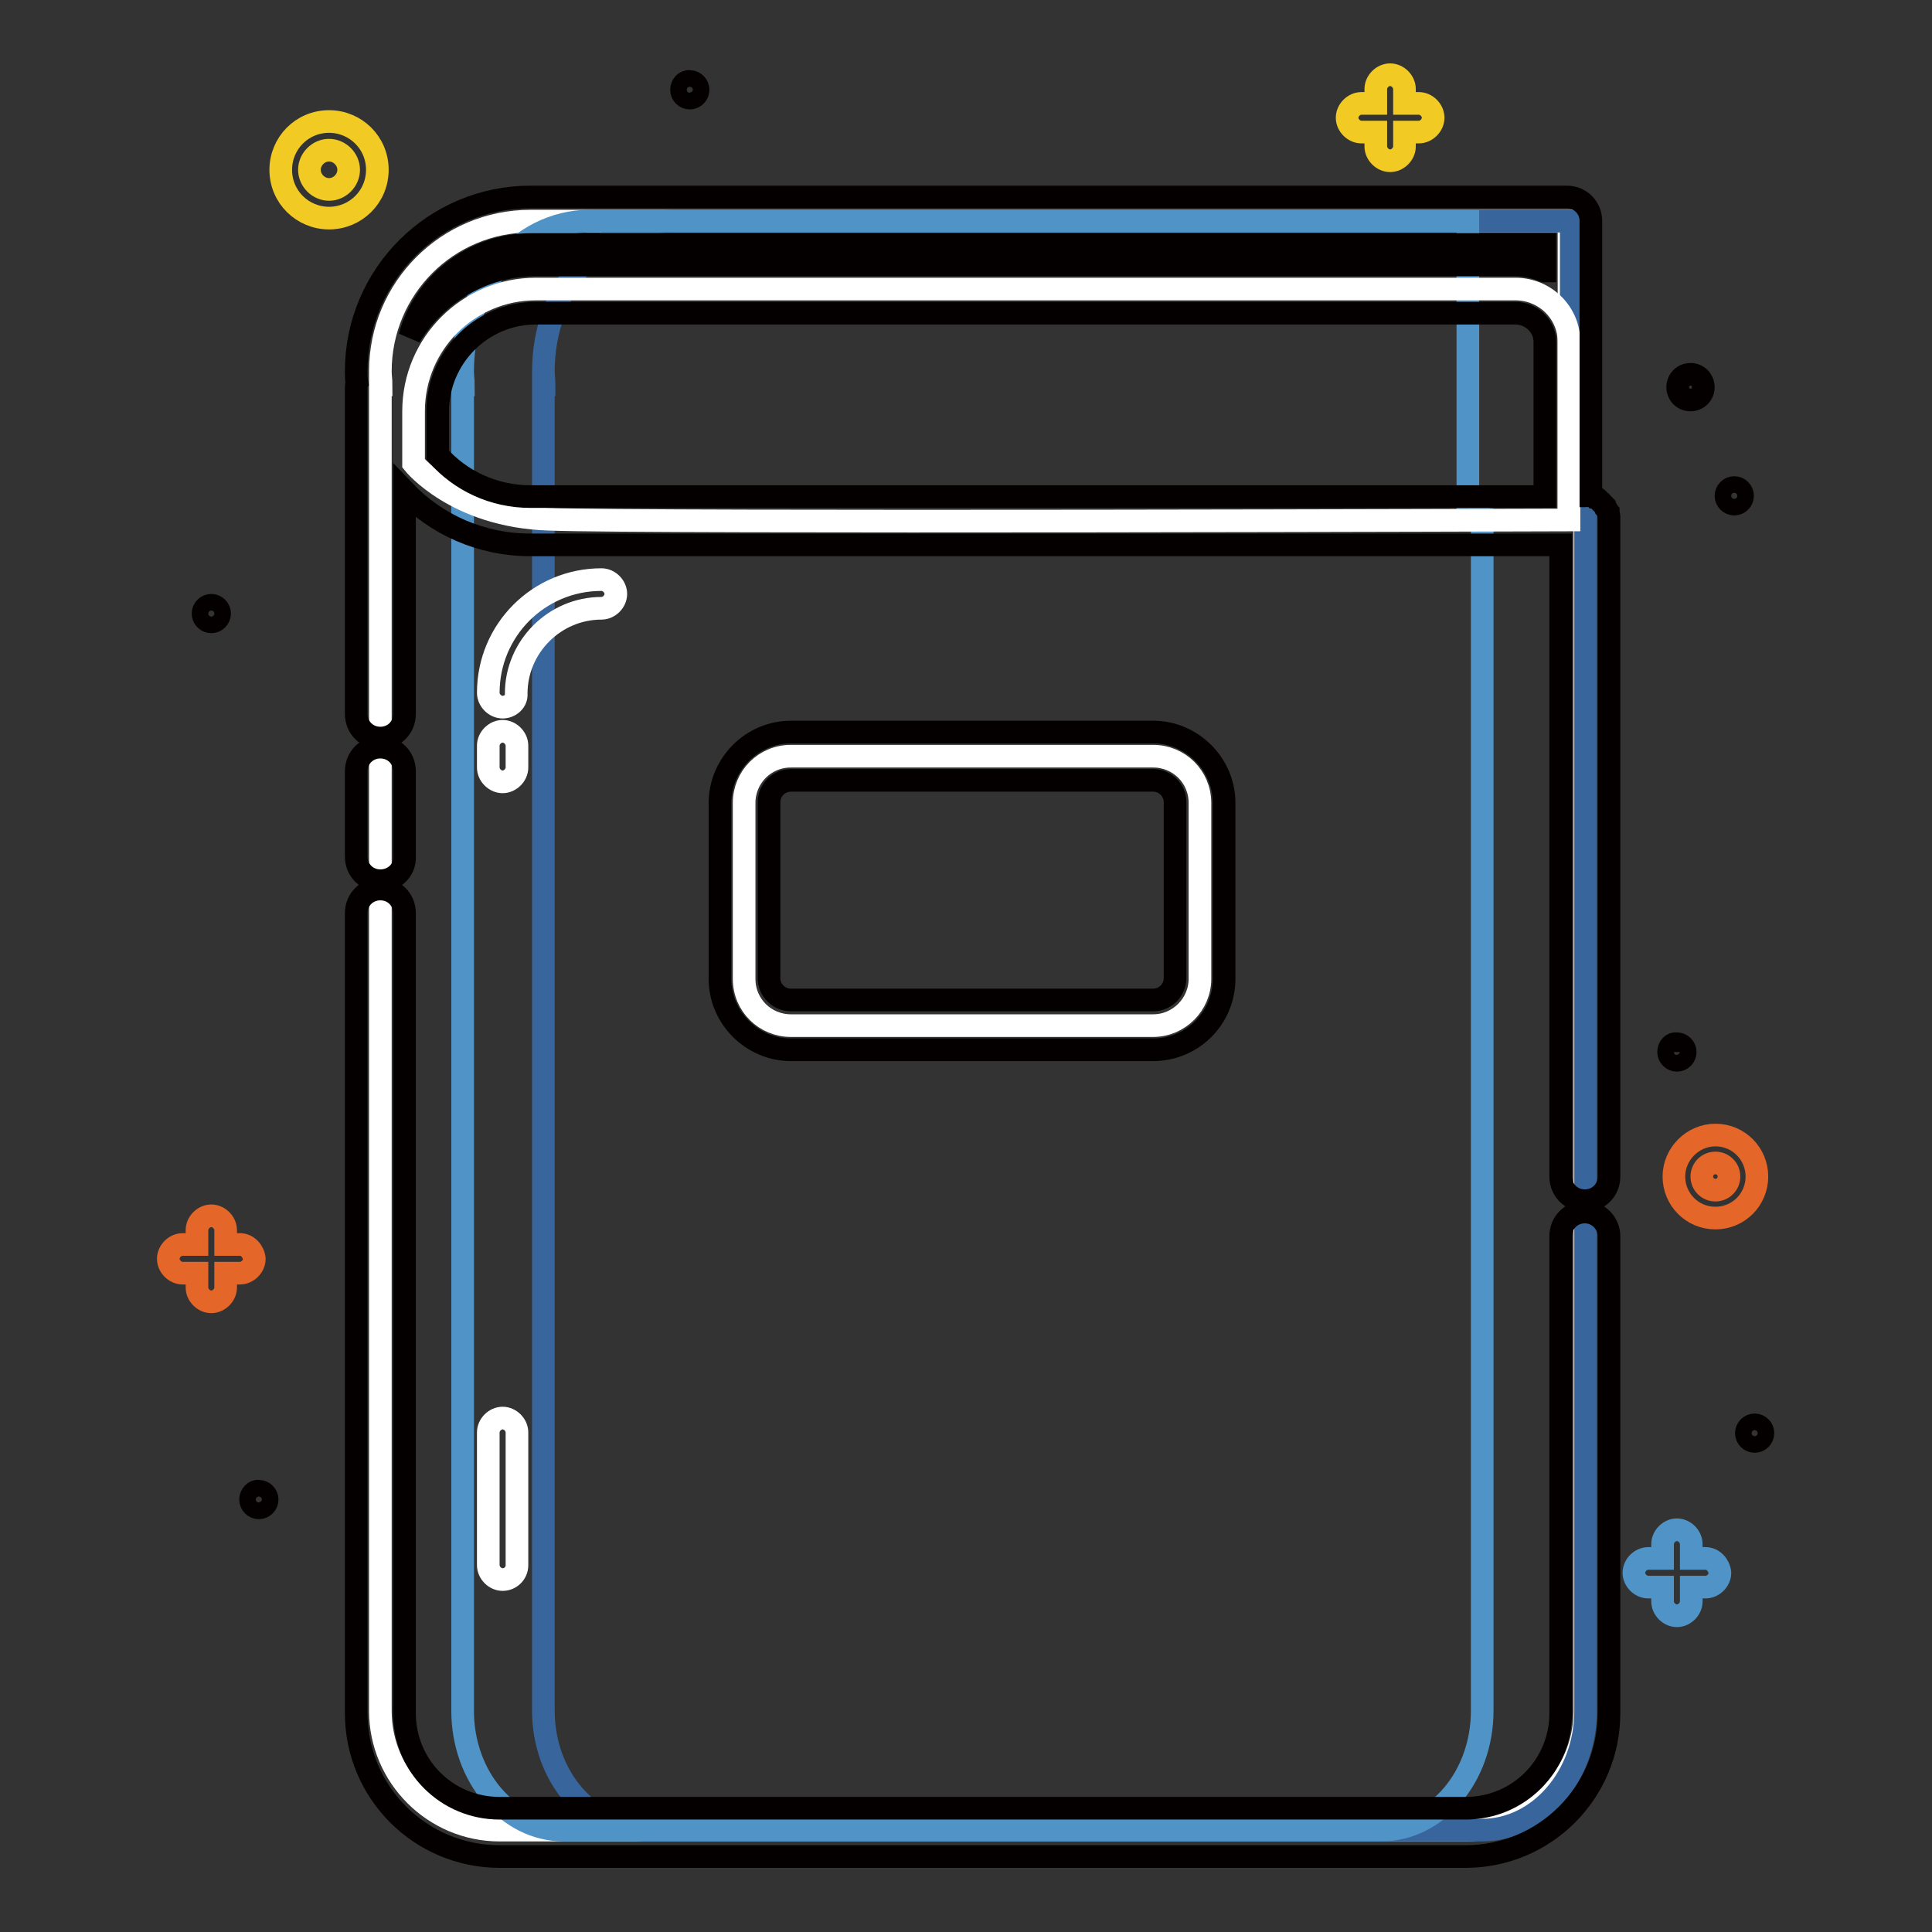
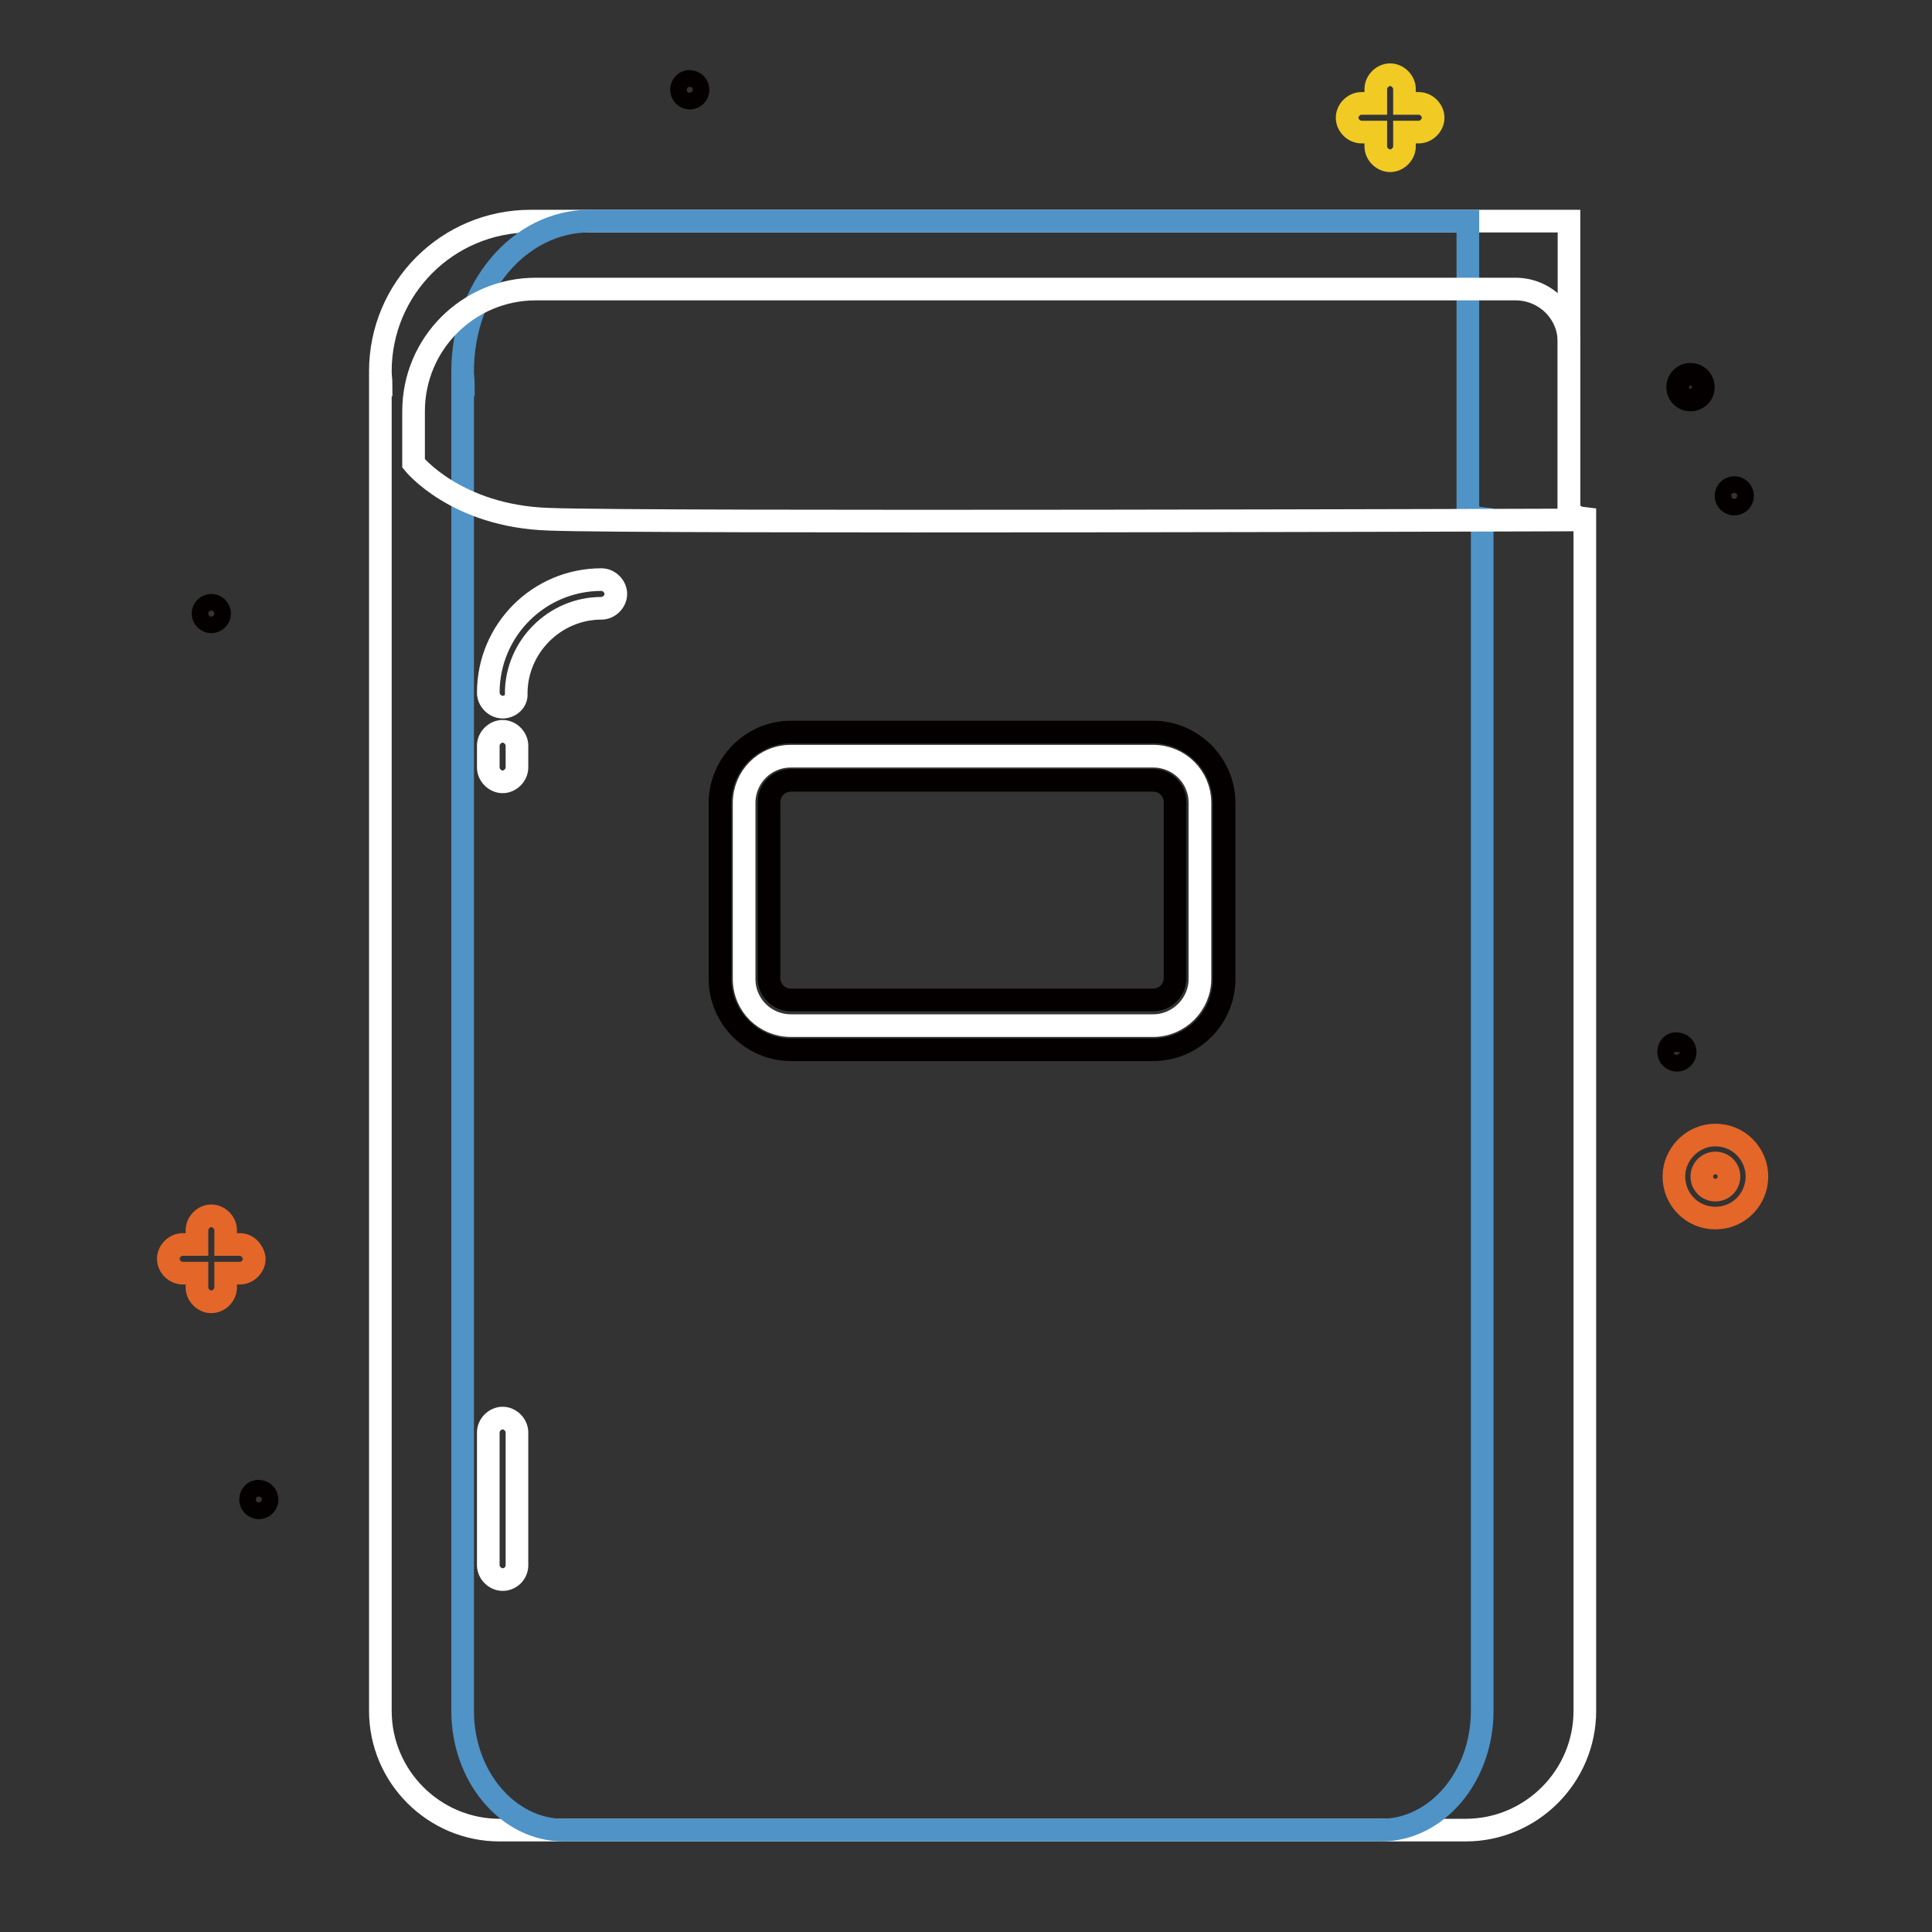
<svg xmlns="http://www.w3.org/2000/svg" version="1.1" x="0px" y="0px" viewBox="0 0 256 256" enable-background="new 0 0 256 256" xml:space="preserve">
  <rect x="0" y="0" width="256" height="256" fill="#333333" stroke="none" />
  <g>
    <path stroke-width="3" fill-opacity="0" stroke="#e46628" d="M227.3,161.4c-3.1,0-5.5-2.5-5.5-5.5s2.5-5.5,5.5-5.5c3.1,0,5.5,2.5,5.5,5.5S230.4,161.4,227.3,161.4z  M227.3,154.1c-1,0-1.8,0.8-1.8,1.8c0,1,0.8,1.8,1.8,1.8c1,0,1.8-0.8,1.8-1.8C229.1,154.9,228.3,154.1,227.3,154.1z" />
    <path stroke-width="3" fill-opacity="0" stroke="#040000" d="M33.2,198.7c0,0.6,0.5,1.1,1.1,1.1c0.6,0,1.1-0.5,1.1-1.1s-0.5-1.1-1.1-1.1 C33.7,197.5,33.2,198.1,33.2,198.7z" />
    <path stroke-width="3" fill-opacity="0" stroke="#040000" d="M26.9,81.3c0,0.6,0.5,1.1,1.1,1.1c0.6,0,1.1-0.5,1.1-1.1c0-0.6-0.5-1.1-1.1-1.1 C27.4,80.2,26.9,80.7,26.9,81.3L26.9,81.3z" />
    <path stroke-width="3" fill-opacity="0" stroke="#040000" d="M228.7,65.7c0,0.6,0.5,1.1,1.1,1.1c0.6,0,1.1-0.5,1.1-1.1c0,0,0,0,0,0c0-0.6-0.5-1.1-1.1-1.1 C229.2,64.6,228.7,65.1,228.7,65.7C228.7,65.7,228.7,65.7,228.7,65.7z" />
    <path stroke-width="3" fill-opacity="0" stroke="#040000" d="M90.3,11.9c0,0.6,0.5,1.1,1.1,1.1c0.6,0,1.1-0.5,1.1-1.1c0-0.6-0.5-1.1-1.1-1.1 C90.8,10.7,90.3,11.3,90.3,11.9z" />
    <path stroke-width="3" fill-opacity="0" stroke="#040000" d="M221.1,139.4c0,0.6,0.5,1.1,1.1,1.1c0.6,0,1.1-0.5,1.1-1.1c0,0,0,0,0,0c0-0.6-0.5-1.1-1.1-1.1 C221.6,138.2,221.1,138.7,221.1,139.4C221.1,139.3,221.1,139.3,221.1,139.4z" />
-     <path stroke-width="3" fill-opacity="0" stroke="#040000" d="M231.4,189.9c0,0.6,0.5,1.1,1.1,1.1c0.6,0,1.1-0.5,1.1-1.1c0,0,0,0,0,0c0-0.6-0.5-1.1-1.1-1.1 C231.9,188.8,231.4,189.3,231.4,189.9C231.4,189.9,231.4,189.9,231.4,189.9z" />
-     <path stroke-width="3" fill-opacity="0" stroke="#f1cb23" d="M43.6,28.9c-3.5,0-6.4-2.8-6.4-6.4c0-3.5,2.8-6.4,6.4-6.4c3.5,0,6.4,2.8,6.4,6.4 C50,26.1,47.1,28.9,43.6,28.9z M43.6,19.9c-1.4,0-2.6,1.2-2.6,2.6s1.2,2.6,2.6,2.6c1.4,0,2.6-1.2,2.6-2.6S45,19.9,43.6,19.9z" />
    <path stroke-width="3" fill-opacity="0" stroke="#e46628" d="M31.8,164.9h-1.9v-1.9c0-1-0.9-1.9-1.9-1.9s-1.9,0.9-1.9,1.9v1.9h-1.9c-1,0-1.9,0.9-1.9,1.9 c0,1,0.9,1.9,1.9,1.9h1.9v1.9c0,1,0.9,1.9,1.9,1.9s1.9-0.9,1.9-1.9v-1.9h1.9c1,0,1.9-0.9,1.9-1.9C33.6,165.8,32.8,164.9,31.8,164.9 z" />
    <path stroke-width="3" fill-opacity="0" stroke="#040000" d="M222.3,51.3c0,0.9,0.7,1.7,1.7,1.7c0.9,0,1.7-0.7,1.7-1.7c0,0,0,0,0,0c0-0.9-0.7-1.7-1.7-1.7 S222.3,50.4,222.3,51.3C222.3,51.3,222.3,51.3,222.3,51.3z" />
-     <path stroke-width="3" fill-opacity="0" stroke="#4f93c7" d="M226,206.5h-1.9v-1.9c0-1-0.9-1.9-1.9-1.9c-1,0-1.9,0.9-1.9,1.9v1.9h-1.9c-1,0-1.9,0.9-1.9,1.9 c0,1,0.9,1.9,1.9,1.9h1.9v1.9c0,1,0.9,1.9,1.9,1.9c1,0,1.9-0.9,1.9-1.9v-1.9h1.9c1,0,1.9-0.9,1.9-1.9 C227.8,207.4,227,206.5,226,206.5z" />
    <path stroke-width="3" fill-opacity="0" stroke="#ffffff" d="M209.2,68.6l-1.3-0.7V29.3H70.3c-11,0-19.9,8.9-19.9,19.9c0,0.6,0.1,1.2,0.1,1.8h-0.1v175.7 c0,8.7,7.1,15.8,15.8,15.8h128c8.7,0,15.8-7.1,15.8-15.8v-158L209.2,68.6L209.2,68.6z" />
-     <path stroke-width="3" fill-opacity="0" stroke="#37659c" d="M209.3,68.6l-1.1-0.7V29.3h-119c-9.5,0-17.2,8.9-17.2,19.9c0,0.6,0.1,1.2,0.1,1.8H72v175.7 c0,8.7,6.1,15.8,13.7,15.8h110.7c7.5,0,13.7-7.1,13.7-15.8v-158L209.3,68.6z" />
    <path stroke-width="3" fill-opacity="0" stroke="#4f93c7" d="M195.6,68.6l-1.1-0.7V29.3H78.1c-9.3,0-16.8,8.9-16.8,19.9c0,0.6,0.1,1.2,0.1,1.8h-0.1v175.7 c0,8.7,6,15.8,13.4,15.8H183c7.4,0,13.4-7.1,13.4-15.8v-158L195.6,68.6z" />
    <path stroke-width="3" fill-opacity="0" stroke="#ffffff" d="M207.9,68.9V45.3c0-3.9-3.2-7-7.1-7H71c-8.9,0-16.2,7.2-16.2,16.2v6.9c0,0,5.6,7,17.9,7.4 C85,69.3,207.9,68.9,207.9,68.9z M66.6,209.3c-1,0-1.9-0.9-1.9-1.9v-17.6c0-1,0.9-1.9,1.9-1.9c1,0,1.9,0.9,1.9,1.9v17.6 C68.5,208.5,67.6,209.3,66.6,209.3z" />
-     <path stroke-width="3" fill-opacity="0" stroke="#040000" d="M50.4,116.7c-1.8,0-3.2-1.4-3.2-3.2v-11.3c0-1.8,1.4-3.2,3.2-3.2s3.2,1.4,3.2,3.2v11.3 C53.7,115.3,52.2,116.7,50.4,116.7z M210,160.6c-1.8,0-3.2,1.4-3.2,3.2V227c0,7-5.6,12.6-12.6,12.6h-128c-7,0-12.6-5.6-12.6-12.6 V121c0-1.8-1.4-3.2-3.2-3.2s-3.2,1.4-3.2,3.2v106c0,10.5,8.5,19,19,19h128c10.5,0,19-8.5,19-19v-63.2 C213.2,162.1,211.8,160.6,210,160.6z M213.2,68.5v-0.1c0-0.2-0.1-0.3-0.1-0.4v-0.1c-0.1-0.1-0.1-0.3-0.2-0.4c0,0,0-0.1-0.1-0.1 c-0.1-0.1-0.2-0.3-0.2-0.4l-0.1-0.1c-0.1-0.1-0.2-0.2-0.3-0.3c0,0,0-0.1-0.1-0.1c-0.1-0.1-0.2-0.2-0.3-0.3l-0.1-0.1 c-0.1-0.1-0.2-0.2-0.4-0.2c-0.1-0.1-0.3-0.1-0.4-0.2h-0.1V29.3c0-1.8-1.4-3.2-3.2-3.2H70.3c-12.7,0-23.1,10.3-23.1,23.1 c0,0.5,0,1.1,0.1,1.6c-0.1,0.2-0.1,0.4-0.1,0.6v43.2c0,1.8,1.4,3.2,3.2,3.2c1.8,0,3.2-1.4,3.2-3.2V65.1c4.2,4.4,10.1,7.1,16.7,7.1 h136.5v83.7c0,1.8,1.4,3.2,3.2,3.2c1.8,0,3.2-1.4,3.2-3.2V69C213.2,68.8,213.2,68.7,213.2,68.5z M204.6,65.8H70.3 c-4.9,0-9.3-2.1-12.3-5.5v-5.8c0-7.1,5.8-13,13-13h129.8c2.1,0,3.9,1.7,3.9,3.8V65.8z M204.6,35.9c-1.2-0.5-2.5-0.8-3.9-0.8H71 c-7.1,0-13.3,3.9-16.7,9.5c1.9-7,8.4-12.2,16.1-12.2h134.3V35.9L204.6,35.9z" />
    <path stroke-width="3" fill-opacity="0" stroke="#ffffff" d="M66.6,93.7c-1,0-1.9-0.9-1.9-1.9c0-8.3,6.7-15,15-15c1,0,1.9,0.9,1.9,1.9c0,1-0.9,1.9-1.9,1.9 c-6.2,0-11.3,5.1-11.3,11.3C68.5,92.9,67.6,93.7,66.6,93.7z M66.6,103.6c-1,0-1.9-0.9-1.9-1.9v-2.9c0-1,0.9-1.9,1.9-1.9 c1,0,1.9,0.9,1.9,1.9v2.9C68.5,102.7,67.6,103.6,66.6,103.6z M152.8,135.9h-48c-3.4,0-6.2-2.7-6.2-6.2v-23.3c0-3.4,2.7-6.2,6.2-6.2 h48c3.4,0,6.2,2.7,6.2,6.2v23.3C159,133.1,156.2,135.9,152.8,135.9L152.8,135.9z" />
    <path stroke-width="3" fill-opacity="0" stroke="#040000" d="M152.8,139.1h-48c-5.1,0-9.4-4.2-9.4-9.4v-23.3c0-5.1,4.2-9.4,9.4-9.4h48c5.1,0,9.4,4.2,9.4,9.4v23.3 C162.2,134.9,158,139.1,152.8,139.1z M104.8,103.4c-1.6,0-2.9,1.3-2.9,2.9v23.3c0,1.6,1.3,2.9,2.9,2.9h48c1.6,0,2.9-1.3,2.9-2.9 v-23.3c0-1.6-1.3-2.9-2.9-2.9H104.8z" />
    <path stroke-width="3" fill-opacity="0" stroke="#f1cb23" d="M188,13.7h-1.9v-1.9c0-1-0.9-1.9-1.9-1.9s-1.9,0.9-1.9,1.9v1.9h-1.9c-1,0-1.9,0.9-1.9,1.9 c0,1,0.9,1.9,1.9,1.9h1.9v1.9c0,1,0.9,1.9,1.9,1.9s1.9-0.9,1.9-1.9v-1.9h1.9c1,0,1.9-0.9,1.9-1.9C189.9,14.6,189,13.7,188,13.7z" />
  </g>
</svg>